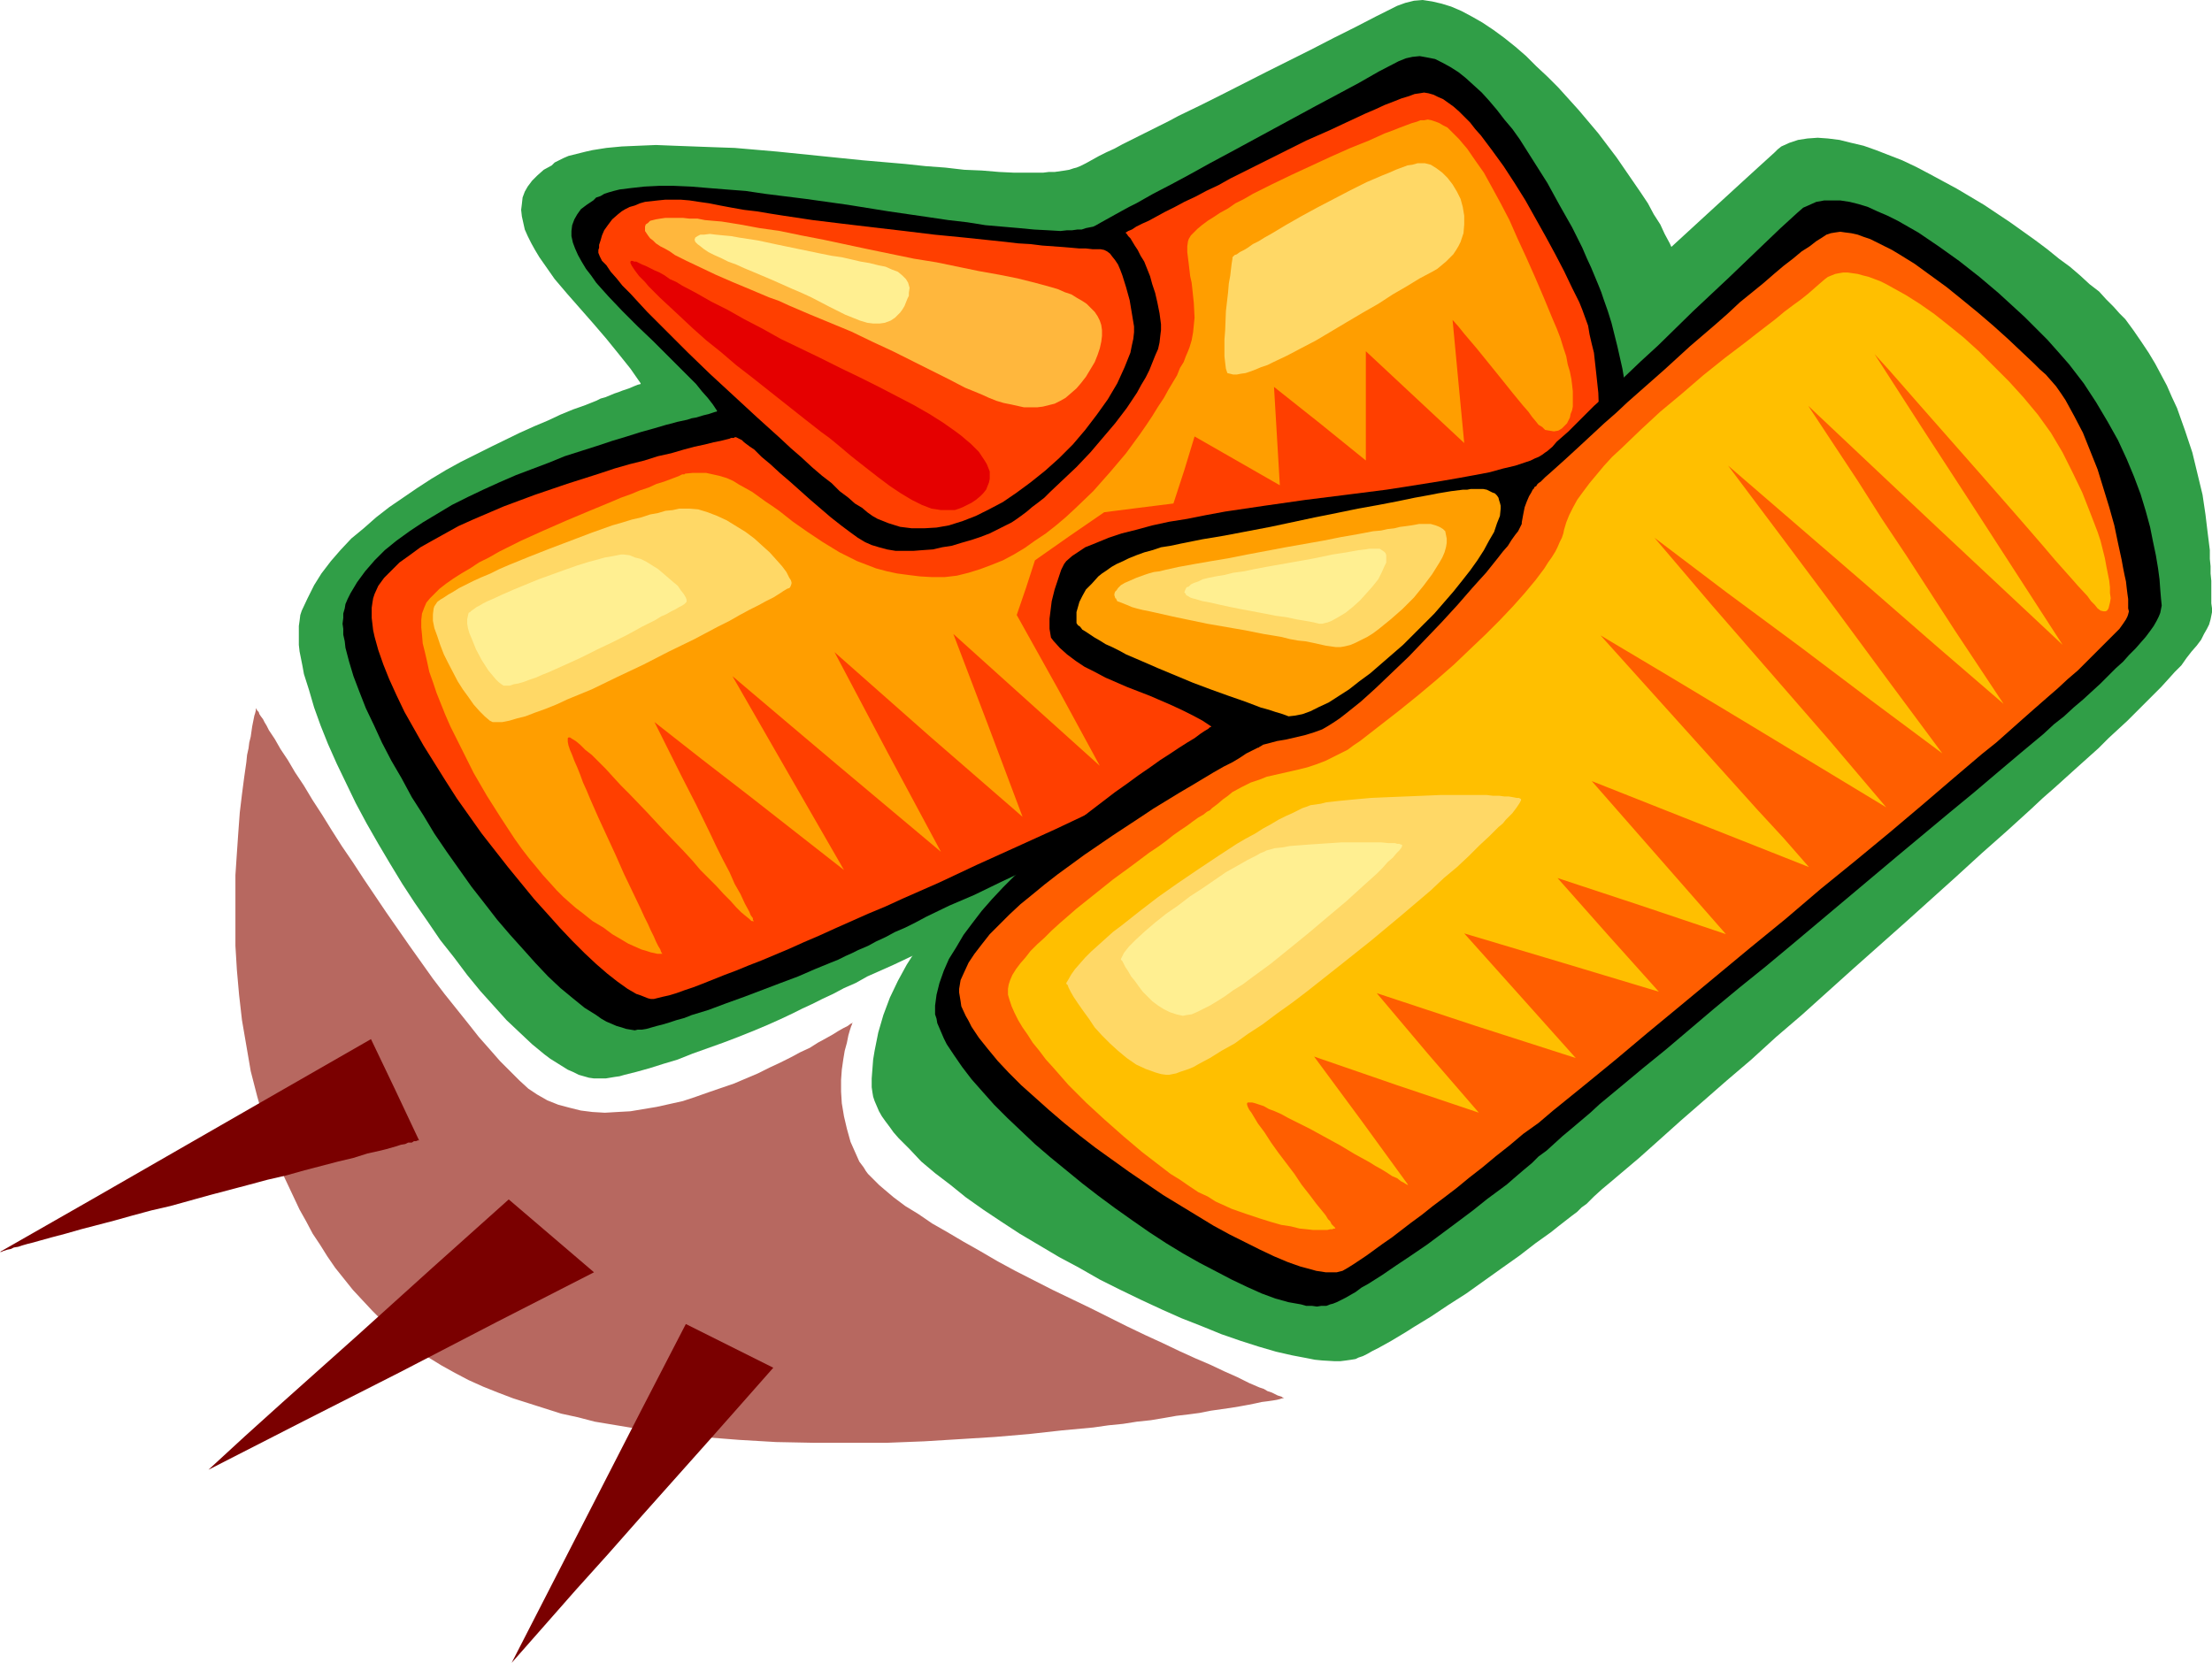
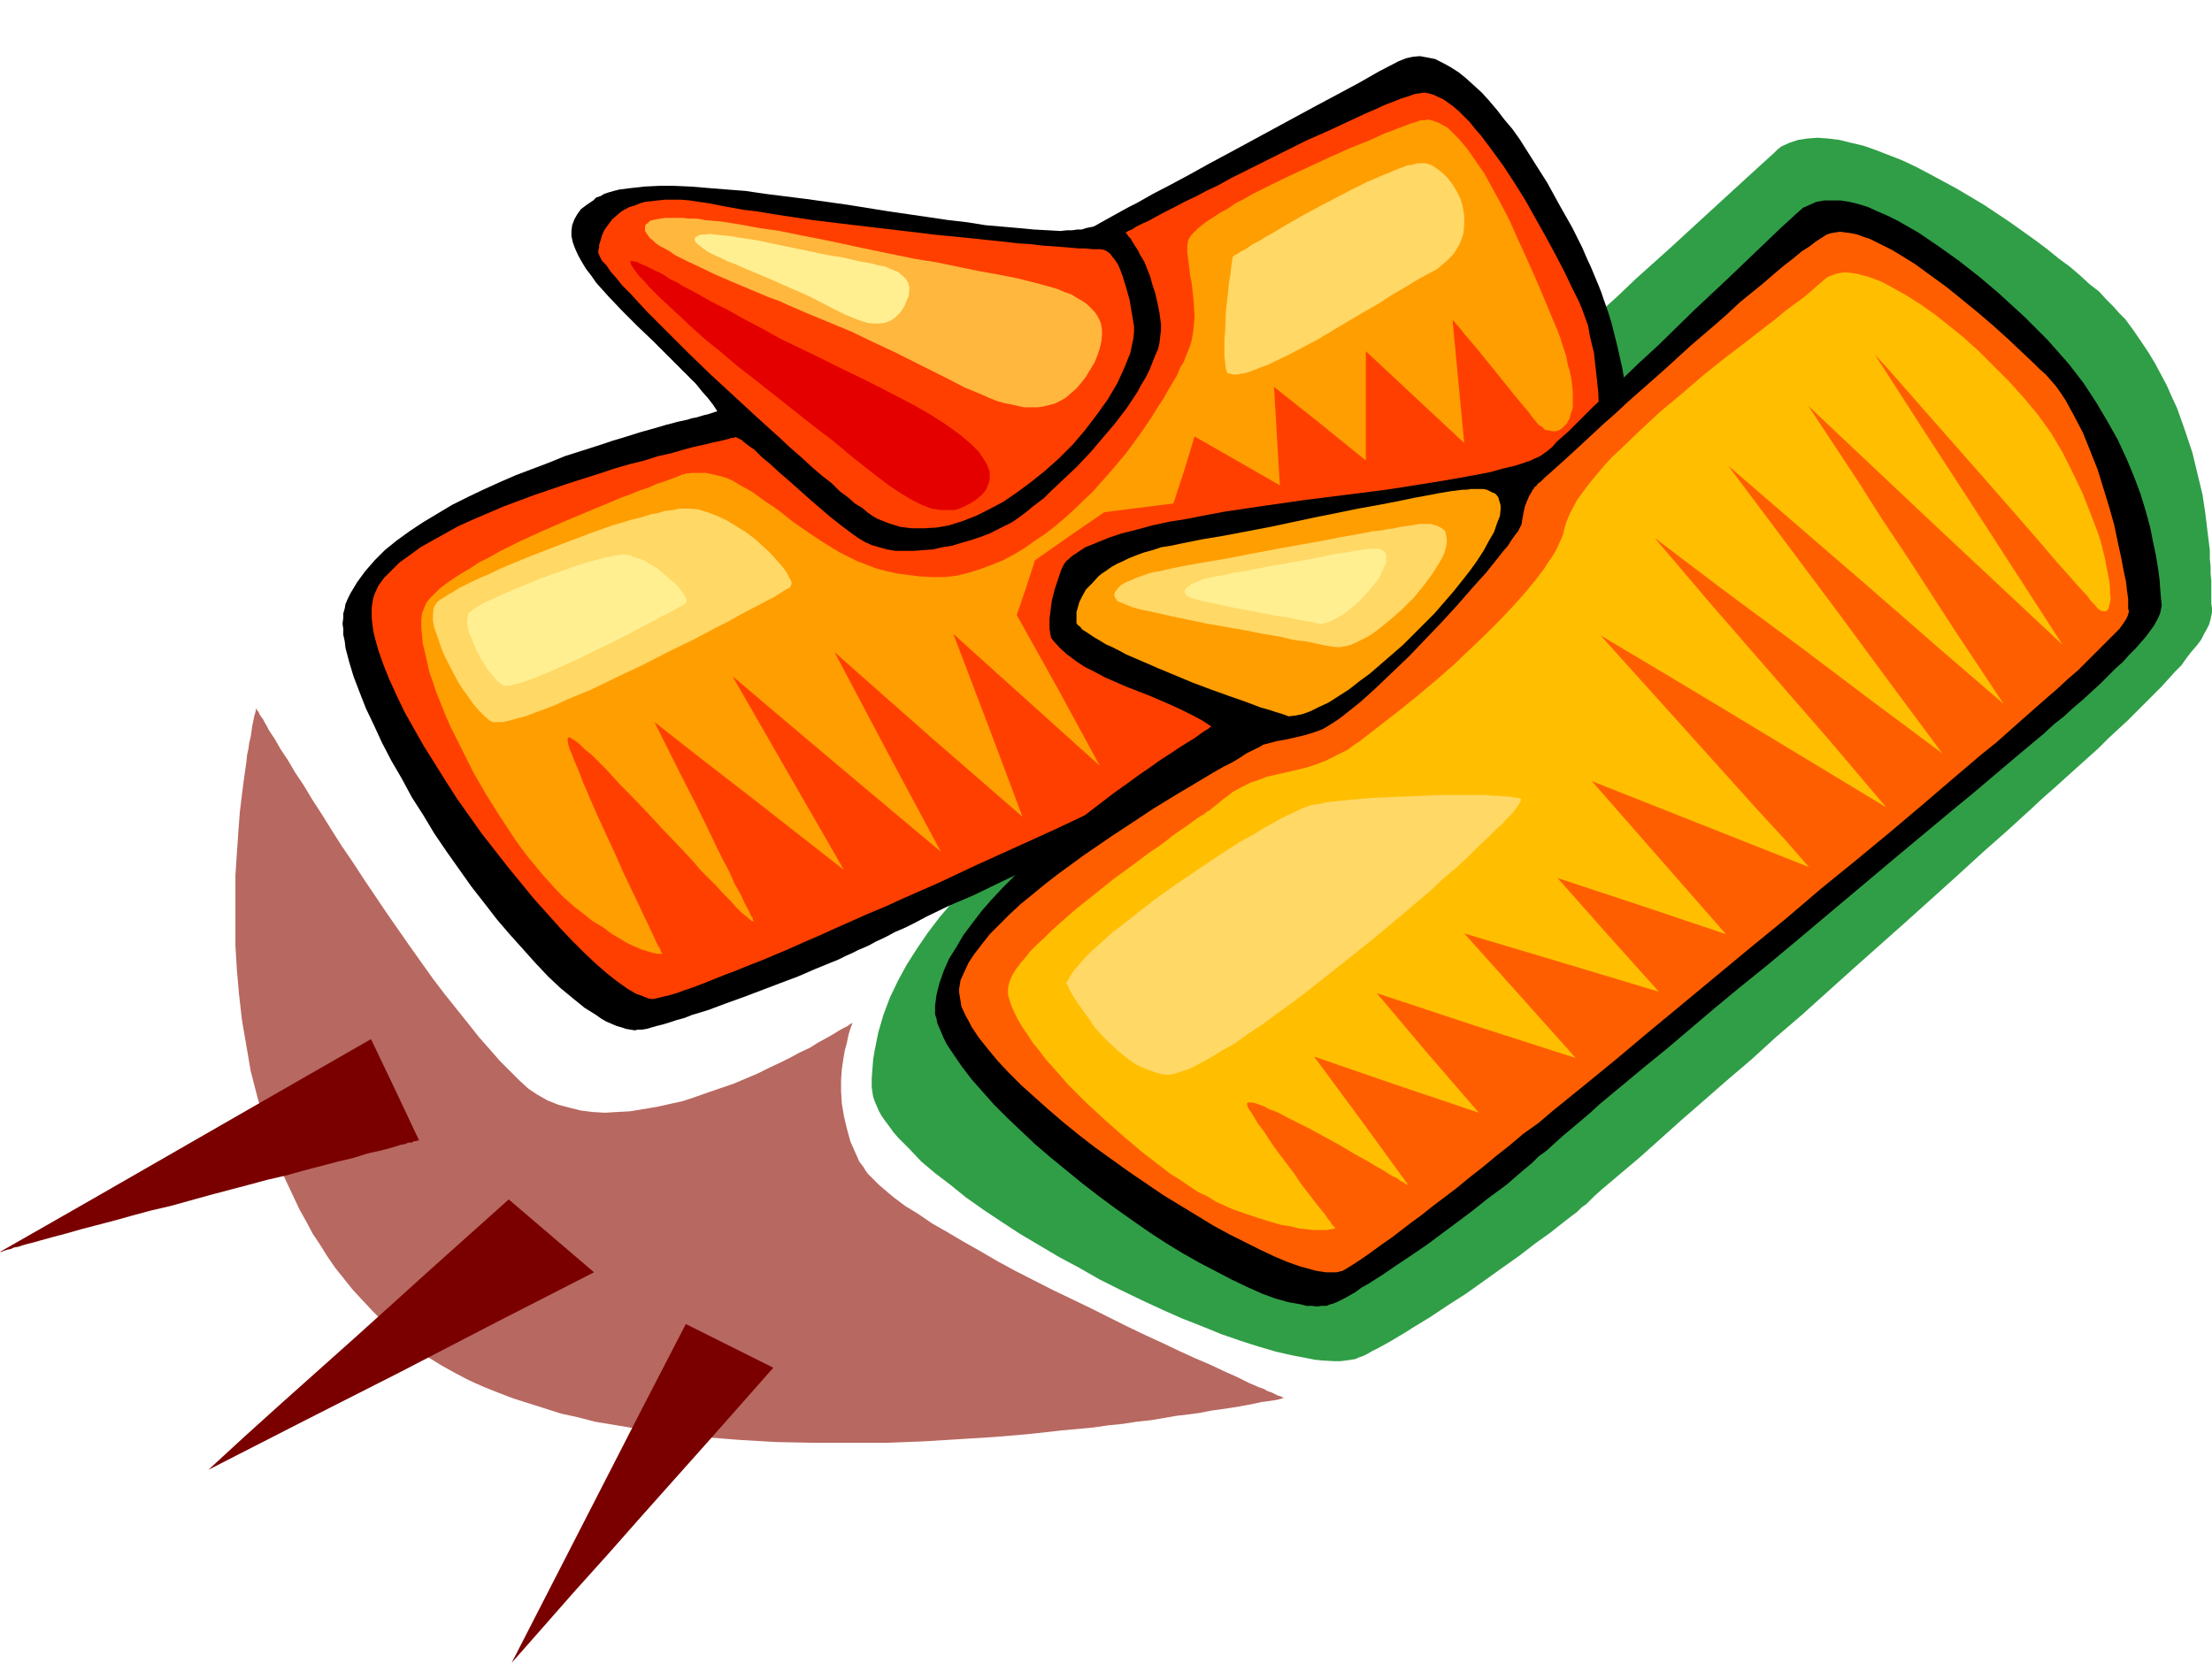
<svg xmlns="http://www.w3.org/2000/svg" xmlns:ns1="http://sodipodi.sourceforge.net/DTD/sodipodi-0.dtd" xmlns:ns2="http://www.inkscape.org/namespaces/inkscape" version="1.0" width="129.766mm" height="97.576mm" id="svg24" ns1:docname="Mittens 04.wmf">
  <ns1:namedview id="namedview24" pagecolor="#ffffff" bordercolor="#000000" borderopacity="0.25" ns2:showpageshadow="2" ns2:pageopacity="0.0" ns2:pagecheckerboard="0" ns2:deskcolor="#d1d1d1" ns2:document-units="mm" />
  <defs id="defs1">
    <pattern id="WMFhbasepattern" patternUnits="userSpaceOnUse" width="6" height="6" x="0" y="0" />
  </defs>
  <path style="fill:#309e47;fill-opacity:1;fill-rule:evenodd;stroke:none" d="m 259.206,162.579 v 0.162 0 l -0.323,0.162 -0.323,0.323 -0.323,0.162 -0.485,0.323 -0.485,0.323 -0.646,0.323 -1.454,0.97 -1.778,0.97 -2.101,1.293 -0.97,0.646 -1.131,0.808 -2.586,1.454 -2.424,1.778 -2.909,1.778 -2.909,1.939 -2.909,2.263 -3.07,2.263 -3.07,2.424 -3.07,2.586 -3.232,2.747 -3.07,2.747 -3.07,2.909 -2.909,3.071 -2.909,3.232 -2.747,3.232 -2.586,3.394 -2.424,3.555 -2.262,3.555 -1.939,3.555 -1.778,3.717 -1.454,3.879 -1.131,3.879 -0.808,4.04 -0.323,1.939 -0.162,2.101 -0.162,2.101 v 1.939 l 0.162,1.131 0.162,0.97 0.323,0.97 0.485,1.131 0.485,1.131 0.646,1.131 0.808,1.131 0.97,1.293 0.808,1.131 1.131,1.293 2.424,2.424 2.586,2.747 3.07,2.586 3.394,2.586 3.394,2.747 3.878,2.747 3.878,2.586 4.202,2.747 4.363,2.586 4.363,2.586 4.525,2.424 4.525,2.586 4.525,2.263 4.686,2.263 4.525,2.101 4.363,1.939 4.525,1.778 4.363,1.778 4.202,1.454 4.04,1.293 3.878,1.131 3.555,0.808 3.394,0.646 1.616,0.323 1.616,0.162 2.747,0.162 h 1.293 l 1.293,-0.162 1.131,-0.162 0.97,-0.162 0.646,-0.323 0.97,-0.323 0.97,-0.485 1.131,-0.646 1.293,-0.646 1.454,-0.808 1.454,-0.808 1.616,-0.97 1.616,-0.97 1.778,-1.131 3.717,-2.263 3.878,-2.586 4.04,-2.586 7.918,-5.656 3.878,-2.747 3.555,-2.747 3.394,-2.424 1.616,-1.293 1.454,-1.131 1.454,-1.131 1.293,-0.97 0.97,-0.97 1.131,-0.808 1.616,-1.616 1.778,-1.616 1.939,-1.616 2.101,-1.778 2.101,-1.778 2.101,-1.778 4.525,-4.04 4.686,-4.202 5.01,-4.363 2.586,-2.263 2.586,-2.263 5.494,-4.687 5.494,-5.01 5.656,-4.848 11.312,-10.181 11.635,-10.343 11.312,-10.181 5.656,-5.171 5.656,-5.01 5.333,-4.848 2.586,-2.424 2.586,-2.263 5.01,-4.525 4.686,-4.202 2.262,-2.263 2.101,-1.939 2.101,-1.939 1.939,-1.939 1.939,-1.939 1.778,-1.778 1.778,-1.778 1.616,-1.778 1.454,-1.616 1.454,-1.454 1.131,-1.616 1.131,-1.454 1.131,-1.293 0.97,-1.293 0.646,-1.293 0.646,-1.131 0.485,-0.97 0.323,-1.131 0.162,-0.808 0.162,-0.808 v -0.808 l -0.162,-1.131 v -2.263 -1.293 -1.454 l -0.162,-1.616 v -1.616 l -0.162,-1.616 v -1.939 l -0.485,-3.879 -0.485,-4.04 -0.646,-4.363 -1.131,-4.687 -1.131,-4.687 -1.616,-4.848 -1.778,-5.01 -1.131,-2.424 -1.131,-2.586 -1.293,-2.424 -1.293,-2.424 -1.454,-2.424 -1.616,-2.424 -1.778,-2.586 -1.778,-2.424 -1.293,-1.293 -1.293,-1.454 -1.616,-1.616 -1.616,-1.778 -2.101,-1.616 -2.101,-1.939 -2.262,-1.939 -2.424,-1.778 -2.586,-2.101 -2.586,-1.939 -5.656,-4.04 -5.818,-3.879 -5.979,-3.555 -5.979,-3.232 -3.07,-1.616 -3.07,-1.454 -2.909,-1.131 -2.909,-1.131 -2.747,-0.97 -2.747,-0.646 -2.586,-0.646 -2.586,-0.323 -2.262,-0.162 -2.262,0.162 -2.101,0.323 -1.939,0.646 -1.778,0.808 -0.808,0.646 -0.646,0.646 -3.555,3.232 -3.717,3.394 -3.878,3.555 -3.878,3.555 -7.918,7.272 -7.918,7.111 -3.717,3.555 -3.555,3.232 -3.555,3.232 -3.232,3.071 -3.07,2.747 -1.454,1.293 -1.293,1.293 -1.293,1.293 -1.293,0.97 -1.131,1.131 -0.97,0.97 -0.646,0.323 -0.646,0.485 -0.808,0.485 -0.808,0.485 -0.97,0.485 -1.131,0.485 -1.131,0.485 -1.293,0.485 -2.909,1.131 -3.232,0.97 -3.394,0.97 -3.878,1.131 -3.878,1.131 -4.202,1.131 -4.363,1.131 -4.525,1.131 -4.686,1.131 -4.686,1.293 -9.696,2.424 -9.696,2.424 -9.534,2.586 -4.525,1.293 -4.363,1.454 -4.202,1.293 -4.04,1.454 -3.878,1.293 -3.555,1.454 -3.232,1.454 -2.909,1.454 -2.424,1.454 -1.131,0.646 -1.131,0.808 -0.97,0.646 -0.646,0.808 -0.808,0.646 -0.646,0.808 -1.293,1.454 -0.97,1.454 -0.808,1.293 -0.485,1.454 -0.162,1.293 v 1.454 l 0.162,1.293 0.485,1.293 0.646,1.293 0.808,1.131 0.97,1.293 1.131,1.293 1.293,1.131 1.454,1.293 1.454,1.131 1.616,1.131 3.555,2.263 3.717,2.424 4.04,2.101 3.878,2.263 4.04,2.263 3.717,2.263 3.394,2.101 1.616,1.131 z" id="path1" />
-   <path style="fill:#309e47;fill-opacity:1;fill-rule:evenodd;stroke:none" d="m 142.046,85.006 v 0 0.162 l -0.646,0.162 -0.808,0.323 -1.131,0.485 -1.454,0.485 -0.808,0.323 -0.97,0.323 -1.939,0.808 -1.131,0.323 -0.97,0.485 -2.424,0.97 -2.747,0.97 -2.747,1.131 -2.747,1.293 -3.07,1.293 -3.232,1.454 -6.302,3.071 -6.787,3.394 -3.232,1.778 -3.232,1.939 -3.232,2.101 -3.07,2.101 -3.07,2.101 -2.909,2.263 -2.747,2.424 -2.747,2.263 -2.424,2.586 -2.101,2.424 -2.101,2.747 -1.616,2.586 -1.454,2.909 -1.293,2.747 -0.323,0.97 -0.162,1.293 -0.162,1.131 v 2.747 1.454 l 0.162,1.454 0.323,1.616 0.323,1.616 0.323,1.778 1.131,3.555 1.131,3.879 1.454,4.04 1.616,4.04 1.939,4.363 2.101,4.363 2.101,4.363 2.424,4.525 2.586,4.525 2.586,4.363 2.747,4.525 2.747,4.202 2.909,4.202 2.747,4.04 3.07,3.879 2.909,3.879 2.909,3.555 2.909,3.232 2.909,3.232 2.909,2.747 2.747,2.586 2.747,2.263 1.293,0.97 1.293,0.808 1.293,0.808 1.293,0.808 1.131,0.485 1.293,0.646 1.131,0.323 1.131,0.323 1.131,0.162 h 0.97 0.808 0.808 l 0.97,-0.162 0.97,-0.162 1.131,-0.162 1.131,-0.323 2.586,-0.646 2.909,-0.808 3.07,-0.97 3.232,-0.97 3.232,-1.293 6.787,-2.424 3.394,-1.293 3.232,-1.293 3.07,-1.293 2.909,-1.293 2.747,-1.293 2.262,-1.131 2.101,-0.97 2.262,-1.131 2.424,-1.131 2.424,-1.293 2.586,-1.131 2.586,-1.454 2.909,-1.293 2.909,-1.293 3.07,-1.454 3.07,-1.454 3.232,-1.454 3.232,-1.616 6.787,-3.071 7.11,-3.232 3.555,-1.778 3.717,-1.616 7.595,-3.394 7.595,-3.555 7.757,-3.555 15.675,-7.272 15.675,-7.272 7.757,-3.555 7.595,-3.394 3.717,-1.778 3.555,-1.778 7.11,-3.232 6.787,-3.232 3.394,-1.454 3.232,-1.616 3.07,-1.454 2.909,-1.454 3.07,-1.454 2.747,-1.293 2.586,-1.454 2.586,-1.293 2.424,-1.293 2.262,-1.293 2.101,-1.293 2.101,-1.131 1.939,-1.131 1.616,-1.131 1.616,-1.131 1.293,-1.131 1.293,-0.97 0.97,-0.97 0.97,-0.97 0.646,-0.808 0.485,-0.97 0.323,-0.808 0.162,-0.808 0.323,-0.97 0.323,-1.131 0.485,-1.293 0.485,-1.293 0.323,-1.616 0.646,-1.454 0.485,-1.778 0.485,-1.778 0.646,-1.939 1.131,-4.04 0.97,-4.525 0.97,-4.687 0.808,-5.171 0.646,-5.171 0.323,-5.495 0.162,-2.747 v -2.909 l -0.162,-2.747 -0.162,-2.909 -0.323,-2.909 -0.485,-3.071 -0.485,-2.909 -0.808,-2.909 -0.646,-3.071 -0.97,-2.909 -0.646,-1.778 -0.808,-1.778 -1.131,-2.101 -0.97,-2.101 -1.454,-2.263 -1.293,-2.424 -1.616,-2.424 -1.778,-2.586 -1.778,-2.586 -1.778,-2.586 -4.04,-5.333 -4.363,-5.171 -4.525,-5.01 -2.424,-2.424 -2.424,-2.263 -2.262,-2.263 -2.424,-2.101 -2.424,-1.939 -2.424,-1.778 -2.424,-1.616 -2.262,-1.293 -2.424,-1.293 -2.262,-0.97 -2.101,-0.646 L 317.544,0.323 315.443,0 l -1.939,0.162 -1.939,0.485 -1.778,0.646 -4.525,2.263 -4.686,2.424 -4.848,2.424 -5.01,2.586 -10.019,5.01 -9.858,5.01 -4.848,2.424 -4.686,2.263 -2.101,1.131 -2.262,1.131 -4.202,2.101 -3.878,1.939 -1.778,0.97 -1.778,0.808 -1.616,0.808 -1.454,0.808 -1.454,0.808 -1.293,0.646 -0.808,0.323 -0.646,0.162 -0.97,0.323 -0.97,0.162 -1.131,0.162 -1.131,0.162 h -1.293 l -1.293,0.162 h -3.07 -3.232 l -3.394,-0.162 -3.878,-0.323 -3.878,-0.162 -4.202,-0.485 -4.363,-0.323 -4.525,-0.485 -9.373,-0.808 -9.534,-0.97 -9.534,-0.97 -9.373,-0.808 -4.686,-0.162 -4.363,-0.162 -4.363,-0.162 -4.04,-0.162 -3.878,0.162 -3.717,0.162 -3.394,0.323 -3.07,0.485 -1.454,0.323 -1.293,0.323 -1.293,0.323 -1.293,0.323 -1.131,0.485 -1.939,0.97 -0.646,0.646 -1.778,0.97 -1.454,1.293 -1.131,1.131 -0.97,1.293 -0.646,1.131 -0.485,1.293 -0.162,1.454 -0.162,1.293 0.162,1.454 0.323,1.454 0.323,1.454 0.646,1.454 0.808,1.616 0.808,1.454 0.97,1.616 1.131,1.616 2.262,3.232 2.747,3.232 5.818,6.626 2.909,3.394 2.747,3.394 2.586,3.232 z" id="path2" />
  <path style="fill:#000000;fill-opacity:1;fill-rule:evenodd;stroke:none" d="m 159.014,91.148 -0.162,0.162 v 0 h -0.162 l -0.485,0.162 -0.485,0.162 -0.485,0.162 -1.293,0.323 -1.616,0.485 -0.97,0.162 -0.97,0.323 -2.262,0.485 -1.131,0.323 -1.293,0.323 -2.747,0.808 -2.909,0.808 -3.07,0.97 -3.232,0.97 -3.394,1.131 -3.555,1.131 -3.555,1.131 -3.555,1.454 -7.272,2.747 -3.717,1.616 -3.555,1.616 -3.394,1.616 -3.555,1.778 -3.232,1.939 -3.232,1.939 -2.909,1.939 -2.909,2.101 -2.586,2.101 -2.262,2.263 -2.101,2.424 -1.778,2.424 -1.454,2.424 -0.646,1.293 -0.485,1.131 -0.162,0.97 -0.323,1.131 v 0.97 l -0.162,1.293 0.162,1.131 v 1.293 l 0.323,1.454 0.162,1.454 0.808,3.071 0.97,3.232 1.293,3.394 1.454,3.717 1.778,3.717 1.778,3.879 2.101,4.04 2.262,3.879 2.262,4.202 2.586,4.04 2.424,4.04 2.747,4.04 2.747,3.879 2.747,3.879 2.909,3.717 2.747,3.555 2.909,3.394 2.909,3.232 2.747,3.071 2.747,2.909 2.747,2.586 2.747,2.263 2.586,2.101 2.586,1.616 1.131,0.808 1.131,0.646 1.131,0.485 1.131,0.485 1.131,0.323 0.97,0.323 0.97,0.162 0.97,0.162 0.646,-0.162 h 0.97 l 0.97,-0.162 1.131,-0.323 1.131,-0.323 1.293,-0.323 1.616,-0.485 1.454,-0.485 1.778,-0.485 1.616,-0.646 3.717,-1.131 3.878,-1.454 4.04,-1.454 8.08,-3.071 3.878,-1.454 3.717,-1.616 3.555,-1.454 1.616,-0.646 1.616,-0.808 1.454,-0.646 1.293,-0.646 1.131,-0.485 1.131,-0.485 1.778,-0.97 2.101,-0.97 2.101,-1.131 2.262,-0.97 2.262,-1.131 2.424,-1.293 5.01,-2.424 5.656,-2.424 5.656,-2.747 6.141,-2.909 6.302,-2.909 6.302,-2.909 6.787,-3.071 6.626,-3.071 6.949,-3.232 13.736,-6.464 13.736,-6.303 6.787,-3.232 6.626,-3.071 6.464,-3.071 6.302,-2.909 5.818,-2.747 5.818,-2.747 2.586,-1.293 2.586,-1.293 2.586,-1.293 2.424,-1.131 2.424,-1.293 2.101,-1.131 2.101,-1.131 2.101,-1.131 1.939,-1.131 1.616,-0.97 1.778,-1.131 1.454,-0.97 1.293,-0.97 1.293,-0.97 0.97,-0.97 0.97,-0.808 0.808,-0.808 0.485,-0.808 0.485,-0.808 0.323,-0.646 0.162,-0.808 0.162,-0.808 0.485,-2.101 0.485,-2.263 0.485,-2.586 0.323,-3.071 0.485,-3.232 0.162,-3.555 0.162,-3.879 0.162,-4.04 -0.162,-4.202 -0.323,-4.525 -0.485,-4.687 -0.808,-4.848 -1.131,-5.01 -1.293,-5.171 -0.808,-2.586 -0.97,-2.747 -0.485,-1.454 -0.646,-1.616 -0.808,-1.939 -0.808,-1.939 -0.97,-2.101 -0.97,-2.263 -2.262,-4.525 -2.747,-4.848 -2.747,-5.01 -3.07,-4.848 -3.07,-4.848 -1.616,-2.263 -1.778,-2.101 -1.616,-2.101 -1.778,-2.101 -1.616,-1.778 -1.778,-1.616 -1.778,-1.616 -1.616,-1.293 -1.778,-1.131 -1.778,-0.97 -1.616,-0.808 -1.616,-0.323 -1.778,-0.323 -1.616,0.162 -1.454,0.323 -1.616,0.646 -4.363,2.263 -4.525,2.586 -4.525,2.424 -4.848,2.586 -9.534,5.171 -9.534,5.171 -4.525,2.424 -4.363,2.424 -4.202,2.263 -4.04,2.101 -3.717,2.101 -1.616,0.808 -1.778,0.97 -1.454,0.808 -2.909,1.616 -1.131,0.646 -0.646,0.323 -0.808,0.162 -0.808,0.162 -0.97,0.323 h -0.97 l -1.131,0.162 h -1.131 l -1.454,0.162 -2.747,-0.162 -3.07,-0.162 -3.394,-0.323 -3.717,-0.323 -3.717,-0.323 -4.04,-0.646 -4.202,-0.485 -4.363,-0.646 -8.888,-1.293 -9.05,-1.454 -9.211,-1.293 -9.05,-1.131 -4.363,-0.646 -4.202,-0.323 -4.04,-0.323 -3.878,-0.323 -3.717,-0.162 h -3.394 l -3.232,0.162 -2.909,0.323 -1.293,0.162 -1.293,0.162 -1.293,0.323 -1.131,0.323 -0.97,0.323 -0.808,0.485 -0.97,0.323 -0.646,0.646 -1.454,0.97 -1.293,0.97 -0.808,1.131 -0.646,1.131 -0.485,1.293 -0.162,1.293 v 1.131 l 0.323,1.454 0.485,1.293 0.646,1.454 0.808,1.454 0.97,1.616 1.131,1.454 1.131,1.616 1.293,1.454 1.454,1.616 3.07,3.232 3.394,3.394 3.394,3.232 3.232,3.232 3.232,3.232 3.07,3.071 1.293,1.616 1.293,1.454 1.131,1.454 z" id="path3" />
  <path style="fill:#ff3f00;fill-opacity:1;fill-rule:evenodd;stroke:none" d="m 132.673,55.594 v -0.162 l 0.162,-0.485 v -0.646 l 0.323,-0.97 0.323,-1.131 0.485,-1.131 0.808,-1.131 0.97,-1.293 1.293,-1.131 0.808,-0.646 0.808,-0.485 0.97,-0.485 1.131,-0.323 1.131,-0.485 1.131,-0.323 1.454,-0.162 1.454,-0.162 1.616,-0.162 h 1.616 1.778 l 1.939,0.162 2.101,0.323 2.262,0.323 2.424,0.485 2.586,0.485 2.747,0.485 2.747,0.323 2.909,0.485 3.07,0.485 6.464,0.97 6.626,0.808 6.787,0.808 6.949,0.808 6.626,0.808 6.626,0.646 3.07,0.323 3.07,0.323 3.07,0.323 2.747,0.323 2.747,0.162 2.586,0.323 2.262,0.162 2.262,0.162 1.939,0.162 1.778,0.162 h 1.454 l 1.454,0.162 h 0.97 0.808 l 0.808,0.162 0.646,0.323 0.646,0.485 0.485,0.646 0.646,0.808 0.646,0.97 0.485,1.131 0.485,1.293 0.808,2.586 0.808,2.909 0.485,2.909 0.485,2.909 v 1.293 l -0.162,1.454 -0.323,1.454 -0.323,1.616 -0.646,1.616 -0.646,1.616 -0.808,1.778 -0.808,1.778 -2.101,3.555 -2.424,3.394 -2.586,3.394 -2.747,3.232 -3.07,3.071 -3.07,2.747 -3.232,2.586 -3.07,2.263 -3.07,2.101 -3.07,1.616 -2.909,1.454 -2.909,1.131 -3.07,0.97 -2.747,0.485 -2.747,0.162 h -2.747 l -2.586,-0.323 -2.586,-0.808 -2.424,-0.97 -1.131,-0.646 -1.131,-0.808 -1.131,-0.97 -1.616,-0.97 -1.454,-1.293 -1.939,-1.454 -1.778,-1.778 -2.101,-1.616 -2.262,-1.939 -2.262,-2.101 -2.424,-2.101 -2.424,-2.263 -5.01,-4.525 -10.504,-9.697 -4.848,-4.687 -2.424,-2.424 -2.262,-2.263 -2.262,-2.263 -2.101,-2.101 -1.939,-2.101 -1.778,-1.939 -1.778,-1.778 -1.293,-1.616 -1.293,-1.454 -0.97,-1.454 -0.97,-0.97 -0.485,-0.97 -0.323,-0.808 z" id="path4" />
  <path style="fill:#ff3f00;fill-opacity:1;fill-rule:evenodd;stroke:none" d="m 162.893,96.965 v 0 l -0.162,0.162 h -0.162 -0.485 l -0.323,0.162 -0.646,0.162 -1.293,0.323 -1.616,0.323 -1.939,0.485 -2.262,0.485 -2.424,0.646 -2.747,0.808 -2.909,0.646 -3.07,0.97 -3.232,0.808 -3.394,0.97 -3.394,1.131 -7.11,2.263 -7.11,2.424 -6.949,2.586 -3.394,1.454 -3.394,1.454 -3.232,1.454 -2.909,1.616 -2.909,1.616 -2.586,1.454 -2.424,1.778 -2.262,1.616 -1.778,1.778 -1.616,1.616 -1.293,1.778 -0.808,1.778 -0.323,0.97 -0.162,0.97 -0.162,1.131 v 2.263 l 0.323,2.747 0.323,1.454 0.808,2.909 1.131,3.232 1.293,3.232 1.616,3.555 1.778,3.717 2.101,3.717 2.101,3.717 2.424,3.879 2.424,3.879 2.586,4.04 5.494,7.757 2.909,3.717 2.909,3.717 2.909,3.555 2.909,3.555 2.909,3.232 2.747,3.071 2.747,2.909 2.747,2.747 2.586,2.424 2.424,2.101 2.262,1.778 2.262,1.616 1.939,1.131 0.97,0.323 0.808,0.323 0.808,0.323 0.646,0.162 h 0.646 l 0.646,-0.162 1.293,-0.323 1.454,-0.323 1.616,-0.485 1.778,-0.646 1.939,-0.646 2.101,-0.808 2.424,-0.97 2.424,-0.97 2.586,-0.97 2.747,-1.131 2.909,-1.131 3.07,-1.293 3.07,-1.293 3.232,-1.454 3.394,-1.454 3.555,-1.616 7.272,-3.232 3.878,-1.616 3.878,-1.778 4.04,-1.778 4.04,-1.778 8.242,-3.879 8.565,-3.879 8.888,-4.04 8.888,-4.202 9.05,-4.04 9.211,-4.363 9.05,-4.202 9.05,-4.04 8.726,-4.04 8.403,-4.04 4.202,-1.939 3.878,-1.778 3.878,-1.939 3.878,-1.778 3.555,-1.616 3.555,-1.778 3.394,-1.616 3.232,-1.616 3.07,-1.454 2.909,-1.454 2.747,-1.454 2.586,-1.293 2.262,-1.293 2.262,-1.293 1.939,-1.131 1.778,-0.97 1.616,-0.97 1.293,-0.97 0.97,-0.808 0.97,-0.646 0.646,-0.646 0.323,-0.485 0.162,-0.646 0.162,-0.646 0.162,-0.97 0.323,-1.131 0.162,-1.293 0.323,-1.293 0.162,-1.454 0.323,-1.616 0.162,-1.778 0.162,-1.778 0.485,-3.879 0.323,-4.202 0.162,-4.525 0.162,-4.525 v -4.687 l -0.162,-4.525 -0.485,-4.525 -0.485,-4.363 -0.485,-1.939 -0.485,-2.101 -0.323,-1.939 -0.646,-1.778 -0.646,-1.778 -0.646,-1.616 -0.808,-1.616 -0.808,-1.616 -1.778,-3.717 -1.939,-3.717 -2.101,-3.879 -2.262,-4.04 -2.262,-4.04 -2.424,-3.879 -2.424,-3.717 -2.586,-3.555 -2.424,-3.232 -1.293,-1.454 -1.131,-1.454 -1.293,-1.293 -1.131,-1.131 -1.293,-1.131 -1.131,-0.808 -1.131,-0.808 -1.131,-0.485 -0.97,-0.485 -1.131,-0.323 -0.97,-0.162 -0.97,0.162 -1.131,0.162 -1.293,0.485 -1.616,0.485 -1.616,0.646 -2.101,0.808 -2.101,0.97 -2.262,0.97 -2.424,1.131 -2.424,1.131 -2.747,1.293 -5.494,2.424 -11.312,5.656 -5.494,2.747 -2.586,1.454 -2.747,1.293 -2.424,1.293 -2.424,1.131 -2.101,1.131 -2.262,1.131 -1.778,0.97 -1.778,0.97 -1.454,0.646 -1.293,0.646 -0.97,0.646 -0.808,0.323 -0.485,0.323 v 0 h -0.162 l 0.162,0.162 0.162,0.162 0.323,0.485 0.485,0.485 0.485,0.808 0.485,0.808 0.646,0.97 0.646,1.293 0.808,1.293 0.646,1.616 0.646,1.616 0.485,1.778 0.646,1.939 0.485,2.101 0.485,2.424 0.323,2.424 v 1.293 l -0.162,1.293 -0.162,1.454 -0.323,1.454 -0.646,1.454 -0.646,1.616 -0.646,1.616 -0.808,1.616 -0.97,1.616 -0.97,1.778 -2.262,3.394 -2.586,3.394 -2.747,3.232 -2.747,3.232 -3.07,3.232 -2.909,2.747 -2.909,2.747 -1.293,1.293 -1.454,1.131 -1.293,0.97 -1.131,0.97 -1.293,0.97 -1.131,0.808 -0.97,0.646 -0.97,0.485 -1.939,0.97 -1.939,0.97 -2.101,0.808 -1.939,0.646 -2.262,0.646 -2.101,0.646 -2.101,0.323 -2.101,0.485 -2.262,0.162 -2.101,0.162 h -1.939 -1.939 l -1.939,-0.323 -1.778,-0.485 -1.616,-0.485 -1.454,-0.646 -0.808,-0.485 -0.808,-0.485 -1.778,-1.293 -1.939,-1.454 -2.262,-1.778 -2.262,-1.939 -2.262,-1.939 -4.525,-4.04 -2.262,-1.939 -2.101,-1.939 -1.939,-1.616 -1.616,-1.616 -0.97,-0.646 -0.646,-0.485 -0.646,-0.485 -0.485,-0.485 -0.646,-0.323 -0.323,-0.162 -0.323,-0.162 z" id="path5" />
  <path style="fill:#ffb73d;fill-opacity:1;fill-rule:evenodd;stroke:none" d="m 143.177,49.776 0.485,-0.323 0.485,-0.485 0.646,-0.162 0.646,-0.162 0.97,-0.162 1.131,-0.162 h 3.878 l 1.454,0.162 h 1.778 l 1.616,0.323 1.778,0.162 1.939,0.162 4.04,0.646 4.363,0.808 4.525,0.646 4.686,0.97 5.01,0.97 9.858,2.101 10.181,2.101 5.01,0.808 4.686,0.97 4.686,0.97 4.525,0.808 4.04,0.808 3.878,0.97 1.778,0.485 1.778,0.485 1.616,0.485 1.454,0.646 1.454,0.485 1.293,0.808 1.131,0.646 0.97,0.646 0.97,0.97 0.808,0.808 0.646,0.97 0.485,0.97 0.323,0.97 0.162,1.131 v 1.293 l -0.162,1.293 -0.323,1.454 -0.485,1.454 -0.646,1.616 -0.97,1.616 -0.97,1.616 -1.131,1.454 -0.97,1.131 -1.293,1.131 -1.131,0.97 -1.131,0.646 -1.293,0.646 -1.293,0.323 -1.293,0.323 -1.293,0.162 h -1.454 -1.454 l -1.454,-0.323 -1.454,-0.323 -1.616,-0.323 -1.616,-0.485 -1.616,-0.646 -1.778,-0.808 -3.555,-1.454 -3.717,-1.939 -3.878,-1.939 -4.202,-2.101 -4.202,-2.101 -4.525,-2.101 -4.686,-2.263 -4.686,-1.939 -4.686,-1.939 -4.525,-1.939 -2.101,-0.97 -2.262,-0.808 -4.202,-1.778 -3.878,-1.616 -3.717,-1.616 -3.394,-1.616 -3.07,-1.454 -1.293,-0.646 -1.293,-0.646 -1.131,-0.808 -1.131,-0.646 -0.97,-0.485 -0.97,-0.646 -0.646,-0.646 -0.646,-0.485 -0.485,-0.646 -0.323,-0.485 -0.323,-0.485 v -0.485 -0.485 z" id="path6" />
  <path style="fill:#ffef91;fill-opacity:1;fill-rule:evenodd;stroke:none" d="m 154.166,52.685 0.485,-0.323 0.646,-0.323 h 0.808 l 1.293,-0.162 1.293,0.162 1.616,0.162 1.778,0.162 1.778,0.323 2.101,0.323 2.101,0.323 4.525,0.97 4.686,0.97 4.686,0.97 2.424,0.485 2.262,0.323 2.101,0.485 2.101,0.485 1.939,0.323 1.939,0.485 1.616,0.323 1.454,0.646 1.293,0.485 0.97,0.808 0.808,0.808 0.485,0.808 0.323,1.131 -0.162,1.131 v 0.646 l -0.323,0.646 -0.323,0.808 -0.323,0.808 -0.485,0.808 -0.485,0.646 -1.131,1.131 -0.97,0.646 -1.293,0.485 -1.131,0.162 h -1.454 l -1.293,-0.162 -1.616,-0.485 -1.616,-0.646 -1.616,-0.646 -3.555,-1.778 -4.04,-2.101 -2.101,-0.97 -2.262,-0.97 -4.363,-1.939 -4.202,-1.778 -1.939,-0.808 -1.778,-0.808 -1.778,-0.646 -1.616,-0.808 -1.454,-0.646 -1.293,-0.646 -0.97,-0.646 -0.808,-0.646 -0.646,-0.485 -0.485,-0.485 -0.162,-0.485 z" id="path7" />
  <path style="fill:#e50000;fill-opacity:1;fill-rule:evenodd;stroke:none" d="m 139.784,58.018 0.162,-0.162 h 0.323 l 0.323,0.162 h 0.485 l 0.646,0.323 0.646,0.323 0.808,0.323 0.97,0.485 0.97,0.485 1.131,0.485 1.131,0.646 1.131,0.808 1.454,0.646 1.293,0.808 3.07,1.616 3.394,1.939 3.555,1.778 3.717,2.101 4.04,2.101 4.04,2.263 4.363,2.101 4.363,2.101 4.525,2.263 4.363,2.101 4.202,2.101 4.04,2.101 3.717,1.939 3.394,1.939 3.07,1.939 2.747,1.939 1.293,0.97 1.131,0.97 0.97,0.808 0.97,0.97 0.808,0.808 0.646,0.97 0.646,0.97 0.485,0.808 0.323,0.808 0.323,0.808 v 0.808 0.808 l -0.162,0.808 -0.323,0.808 -0.323,0.808 -0.646,0.808 -0.646,0.646 -0.97,0.808 -0.97,0.646 -0.97,0.485 -0.97,0.485 -0.808,0.323 -0.97,0.323 h -0.97 -1.131 -0.97 l -0.97,-0.162 -1.131,-0.162 -2.101,-0.808 -2.262,-1.131 -2.424,-1.454 -2.424,-1.616 -2.586,-1.939 -2.909,-2.263 -3.07,-2.424 -3.07,-2.586 -1.778,-1.454 -1.778,-1.293 -3.717,-2.909 -3.878,-3.071 -3.878,-3.071 -3.878,-3.071 -3.555,-2.747 -3.394,-2.909 -3.232,-2.586 -2.909,-2.586 -2.586,-2.424 -2.424,-2.263 -2.262,-2.101 -1.778,-1.778 -0.808,-0.808 -0.808,-0.97 -0.646,-0.646 -0.646,-0.646 -0.485,-0.646 -0.485,-0.646 -0.323,-0.485 -0.323,-0.485 -0.162,-0.323 -0.162,-0.323 v -0.162 z" id="path8" />
  <path style="fill:#ff9e00;fill-opacity:1;fill-rule:evenodd;stroke:none" d="m 151.904,105.046 -0.162,0.162 h -0.485 l -0.646,0.323 -0.808,0.323 -1.293,0.485 -1.293,0.485 -1.616,0.485 -1.778,0.808 -1.939,0.646 -1.939,0.808 -2.262,0.808 -2.262,0.97 -4.686,1.939 -5.01,2.101 -5.171,2.263 -5.01,2.263 -4.848,2.424 -2.262,1.293 -2.262,1.131 -1.939,1.293 -1.939,1.131 -1.778,1.131 -1.616,1.131 -1.454,1.131 -1.131,1.131 -0.97,0.97 -0.808,0.97 -0.485,1.131 -0.485,1.293 -0.162,1.454 v 1.616 l 0.162,1.616 0.162,1.939 0.485,1.939 0.485,2.101 0.485,2.263 0.808,2.263 0.808,2.424 0.97,2.424 0.97,2.424 1.131,2.586 2.586,5.171 2.586,5.171 2.909,5.01 3.07,4.848 3.07,4.687 1.616,2.263 1.616,2.101 1.616,1.939 1.454,1.778 1.616,1.778 1.454,1.616 1.454,1.454 1.454,1.293 1.293,1.131 1.293,0.97 2.424,1.939 2.424,1.454 1.939,1.454 1.939,1.131 1.616,0.97 1.454,0.646 1.454,0.646 1.131,0.323 0.97,0.323 0.808,0.162 0.646,0.162 h 0.485 0.646 l -0.162,-0.162 -0.162,-0.323 -0.162,-0.485 -0.485,-0.808 -0.485,-0.97 -0.485,-1.131 -0.646,-1.293 -0.646,-1.454 -0.808,-1.616 -0.808,-1.778 -1.778,-3.717 -1.939,-4.04 -1.778,-4.04 -3.878,-8.404 -1.778,-4.04 -0.808,-1.939 -0.808,-1.778 -0.646,-1.778 -0.646,-1.616 -0.646,-1.454 -0.485,-1.293 -0.485,-1.131 -0.323,-0.97 -0.162,-0.808 v -0.646 -0.162 l 0.162,-0.162 v 0 h 0.323 l 0.485,0.323 0.808,0.485 0.97,0.808 1.131,1.131 1.454,1.131 1.454,1.454 1.616,1.616 1.616,1.778 1.778,1.939 1.939,1.939 3.878,4.04 4.04,4.363 4.04,4.202 1.939,2.101 1.778,2.101 1.778,1.778 1.778,1.778 1.616,1.778 1.454,1.454 1.293,1.454 1.131,1.131 0.97,0.808 0.808,0.646 0.485,0.485 h 0.323 v 0.162 l 0.162,-0.162 v 0 l -0.162,-0.323 v -0.323 l -0.485,-0.646 -0.323,-0.808 -0.97,-1.778 -0.97,-2.101 -1.293,-2.263 -1.131,-2.586 -1.454,-2.747 -1.454,-2.909 -1.454,-3.071 -3.07,-6.303 -3.232,-6.303 -3.07,-6.141 -1.454,-2.909 -1.454,-2.909 10.504,8.242 10.666,8.242 20.846,16.323 -12.282,-21.332 -12.443,-21.656 11.635,9.858 11.474,9.697 23.109,19.393 -11.797,-21.979 -11.797,-22.302 20.846,18.423 20.846,18.1 -7.595,-20.201 -7.757,-20.363 16.322,14.706 16.16,14.545 -9.05,-16.646 -4.686,-8.404 -4.686,-8.404 2.101,-6.141 1.939,-5.98 7.595,-5.333 7.757,-5.333 7.595,-0.97 7.757,-0.97 2.424,-7.434 2.262,-7.434 18.907,10.828 -1.293,-21.817 10.181,8.08 10.181,8.242 V 90.178 84.037 77.896 l 21.816,20.363 -1.293,-13.575 -1.293,-13.737 1.293,1.454 1.293,1.616 2.747,3.232 5.494,6.788 2.586,3.232 2.262,2.747 1.131,1.293 0.808,1.131 0.808,0.97 0.646,0.808 0.808,0.485 0.646,0.646 0.97,0.162 0.97,0.162 0.97,-0.162 0.808,-0.485 0.808,-0.808 0.323,-0.323 0.323,-0.646 0.323,-0.646 0.162,-0.808 0.323,-0.808 0.162,-0.808 v -1.131 -1.131 -1.131 l -0.162,-1.454 -0.162,-1.293 -0.323,-1.616 -0.485,-1.616 -0.323,-1.778 -0.646,-1.939 -0.646,-2.101 -0.808,-2.101 -0.97,-2.263 -1.939,-4.687 -1.939,-4.525 -1.939,-4.363 -1.939,-4.202 -1.778,-4.04 -1.939,-3.717 -1.939,-3.555 -1.778,-3.232 -1.939,-2.747 -1.778,-2.586 -0.97,-1.131 -0.808,-0.97 -0.97,-0.97 -0.808,-0.808 -0.808,-0.808 -0.97,-0.485 -0.808,-0.485 -0.808,-0.323 -0.97,-0.323 -0.808,-0.162 -0.808,0.162 h -0.808 l -0.808,0.323 -1.131,0.323 -1.293,0.485 -1.293,0.485 -1.616,0.646 -1.778,0.646 -1.778,0.808 -1.778,0.808 -4.04,1.616 -4.363,1.939 -8.726,4.04 -4.363,2.101 -4.202,2.101 -1.939,1.131 -1.939,0.97 -1.616,1.131 -1.778,0.97 -1.454,0.97 -1.293,0.808 -1.293,0.97 -0.97,0.808 -0.808,0.808 -0.646,0.646 -0.485,0.808 -0.162,0.485 -0.162,1.131 v 1.293 l 0.323,2.586 0.323,2.747 0.323,1.454 0.162,1.454 0.323,3.071 0.162,3.232 -0.162,1.616 -0.162,1.616 -0.323,1.778 -0.485,1.616 -0.323,0.808 -0.485,1.131 -0.485,1.293 -0.808,1.293 -0.646,1.616 -0.97,1.616 -0.97,1.616 -0.97,1.778 -1.293,1.939 -1.293,2.101 -1.293,1.939 -1.454,2.101 -3.07,4.202 -3.555,4.202 -3.717,4.202 -4.04,3.879 -2.101,1.939 -2.101,1.778 -2.262,1.778 -2.424,1.616 -2.262,1.616 -2.424,1.454 -2.424,1.293 -2.424,0.97 -2.586,0.97 -2.586,0.808 -2.586,0.646 -2.747,0.323 h -2.747 l -2.747,-0.162 -2.586,-0.323 -2.424,-0.323 -2.262,-0.485 -2.424,-0.646 -2.101,-0.808 -2.101,-0.808 -1.939,-0.97 -1.939,-0.97 -3.717,-2.263 -3.394,-2.263 -3.232,-2.263 -3.07,-2.424 -1.616,-1.131 -1.454,-0.97 -2.909,-2.101 -2.909,-1.616 -1.293,-0.808 -1.454,-0.646 -1.616,-0.485 -1.454,-0.323 -1.454,-0.323 h -1.454 -1.616 z" id="path9" />
  <path style="fill:#ffd866;fill-opacity:1;fill-rule:evenodd;stroke:none" d="m 96.637,133.974 0.323,-0.485 0.646,-0.485 0.808,-0.485 0.97,-0.646 1.131,-0.646 1.293,-0.808 1.616,-0.808 1.616,-0.808 1.778,-0.808 1.939,-0.808 1.939,-0.97 2.262,-0.97 4.363,-1.778 4.525,-1.778 4.686,-1.778 4.686,-1.778 4.525,-1.616 2.262,-0.646 2.101,-0.646 2.101,-0.485 1.939,-0.646 1.778,-0.323 1.616,-0.485 1.616,-0.162 1.454,-0.323 h 1.293 0.97 l 1.939,0.162 2.101,0.646 2.101,0.808 2.101,0.97 2.101,1.293 2.101,1.293 1.939,1.454 1.778,1.616 1.616,1.454 1.454,1.616 1.293,1.454 0.97,1.293 0.323,0.646 0.323,0.646 0.323,0.485 0.162,0.485 v 0.323 l -0.162,0.485 -0.162,0.323 -0.162,0.162 -0.485,0.162 -0.808,0.485 -0.97,0.646 -1.293,0.808 -1.616,0.808 -1.778,0.97 -1.939,0.97 -2.101,1.131 -2.262,1.293 -2.586,1.293 -5.171,2.747 -5.656,2.747 -5.656,2.909 -5.818,2.747 -5.656,2.747 -2.747,1.131 -2.747,1.131 -2.424,1.131 -2.424,0.97 -2.262,0.808 -2.101,0.808 -1.939,0.485 -1.616,0.485 -1.616,0.323 h -1.131 -0.97 l -0.646,-0.323 -1.131,-0.97 -1.131,-1.131 -1.293,-1.454 -1.131,-1.616 -1.293,-1.778 -1.131,-1.778 -2.101,-4.04 -0.97,-1.939 -0.808,-2.101 -0.646,-1.939 -0.646,-1.778 -0.323,-1.616 v -1.454 l 0.162,-1.293 0.162,-0.485 z" id="path10" />
  <path style="fill:#ffef91;fill-opacity:1;fill-rule:evenodd;stroke:none" d="m 103.909,135.913 0.323,-0.162 0.323,-0.323 0.485,-0.323 0.646,-0.485 0.646,-0.323 0.808,-0.485 0.97,-0.485 1.131,-0.485 2.101,-0.97 2.586,-1.131 2.747,-1.131 2.747,-1.131 5.818,-2.101 2.747,-0.97 2.586,-0.808 2.424,-0.646 1.131,-0.323 0.97,-0.162 0.97,-0.162 0.808,-0.162 0.808,-0.162 h 0.646 l 1.293,0.162 1.131,0.485 1.293,0.323 1.293,0.646 1.293,0.808 1.293,0.808 2.262,1.939 1.131,0.97 0.97,0.808 0.646,0.97 0.646,0.808 0.485,0.808 0.162,0.485 v 0.485 l -0.323,0.323 -0.162,0.162 -0.485,0.323 -0.646,0.323 -0.808,0.485 -0.97,0.485 -1.131,0.646 -1.131,0.485 -1.293,0.808 -2.909,1.454 -3.232,1.778 -3.555,1.778 -3.394,1.616 -3.555,1.778 -3.555,1.616 -3.232,1.454 -1.616,0.646 -1.454,0.646 -1.454,0.485 -1.293,0.485 -1.131,0.323 -0.97,0.162 -0.97,0.323 h -0.646 -0.646 l -0.485,-0.323 -0.646,-0.485 -0.646,-0.646 -0.808,-0.97 -0.808,-0.97 -1.454,-2.263 -1.293,-2.424 -0.97,-2.424 -0.485,-1.131 -0.323,-1.131 -0.162,-0.97 v -0.97 l 0.162,-0.808 z" id="path11" />
  <path style="fill:#ffd866;fill-opacity:1;fill-rule:evenodd;stroke:none" d="m 273.427,56.886 0.162,-0.162 0.162,-0.162 0.485,-0.162 0.646,-0.485 0.97,-0.485 0.808,-0.485 1.131,-0.808 1.293,-0.646 1.293,-0.808 1.454,-0.808 3.232,-1.939 3.394,-1.939 3.555,-1.939 7.434,-3.879 3.555,-1.778 3.394,-1.454 1.616,-0.646 1.454,-0.646 1.293,-0.485 1.293,-0.485 1.131,-0.162 1.131,-0.323 h 0.97 0.646 l 1.293,0.323 1.293,0.808 1.293,0.97 1.131,1.131 1.131,1.454 0.97,1.616 0.808,1.616 0.485,1.778 0.323,1.939 v 1.939 l -0.162,1.939 -0.646,1.939 -0.485,0.97 -0.485,0.808 -0.646,0.97 -0.808,0.808 -0.808,0.808 -0.97,0.808 -0.97,0.808 -1.131,0.646 -2.747,1.454 -2.909,1.778 -3.07,1.778 -3.232,2.101 -3.394,1.939 -3.555,2.101 -6.787,4.04 -3.394,1.778 -3.07,1.616 -3.07,1.454 -1.293,0.646 -1.454,0.485 -1.131,0.485 -1.293,0.485 -0.97,0.323 -1.131,0.162 -0.808,0.162 h -0.808 l -0.646,-0.162 -0.646,-0.162 -0.323,-0.97 -0.162,-1.293 -0.162,-1.454 v -1.778 -1.939 l 0.162,-2.101 0.162,-4.202 0.485,-4.202 0.162,-1.939 0.323,-1.778 0.162,-1.454 0.162,-1.293 0.162,-0.97 V 57.048 Z" id="path12" />
  <path style="fill:#000000;fill-opacity:1;fill-rule:evenodd;stroke:none" d="m 268.579,161.124 v 0 l -0.162,0.162 h -0.162 l -0.323,0.323 -0.808,0.485 -0.97,0.646 -1.293,0.97 -1.616,0.97 -1.778,1.131 -1.939,1.293 -2.262,1.454 -2.262,1.616 -2.586,1.778 -2.424,1.778 -2.747,1.939 -2.747,2.101 -2.747,2.101 -2.909,2.263 -5.656,4.687 -5.494,4.848 -2.747,2.586 -2.586,2.586 -2.424,2.586 -2.262,2.586 -2.101,2.747 -1.939,2.586 -1.616,2.747 -1.616,2.586 -1.131,2.586 -0.97,2.747 -0.646,2.586 -0.323,2.424 v 0.97 0.97 l 0.323,0.97 0.162,0.97 0.485,1.131 0.485,1.131 0.485,1.131 0.646,1.293 1.616,2.424 1.778,2.586 2.101,2.747 2.424,2.747 2.586,2.909 2.909,2.909 3.07,2.909 3.07,2.909 3.394,2.909 3.555,2.909 3.555,2.909 3.555,2.747 3.717,2.747 3.878,2.747 3.717,2.586 3.717,2.424 3.717,2.263 3.717,2.101 3.717,1.939 3.394,1.778 3.394,1.616 3.232,1.454 3.07,1.131 2.909,0.808 2.747,0.485 1.131,0.323 h 1.293 l 1.131,0.162 0.97,-0.162 h 1.131 l 0.808,-0.323 0.646,-0.162 0.808,-0.323 0.97,-0.485 0.97,-0.485 1.131,-0.646 1.131,-0.646 1.293,-0.97 1.454,-0.808 3.07,-1.939 3.07,-2.101 3.394,-2.263 3.555,-2.424 6.949,-5.171 3.232,-2.424 3.232,-2.586 3.07,-2.263 1.293,-0.97 1.293,-1.131 1.131,-0.97 1.131,-0.97 0.97,-0.808 0.97,-0.808 1.454,-1.454 1.778,-1.293 1.778,-1.616 1.778,-1.616 1.939,-1.616 2.101,-1.778 2.101,-1.778 2.101,-1.939 4.686,-3.879 4.848,-4.04 5.171,-4.202 5.333,-4.525 5.333,-4.525 5.656,-4.687 5.818,-4.687 5.818,-4.848 23.27,-19.555 5.818,-4.848 5.818,-4.848 5.494,-4.525 5.333,-4.525 5.171,-4.363 4.848,-4.04 2.262,-2.101 2.262,-1.778 2.101,-1.939 2.101,-1.778 1.939,-1.778 1.939,-1.778 3.394,-3.394 1.616,-1.454 1.293,-1.454 1.454,-1.454 1.131,-1.293 1.131,-1.293 0.97,-1.293 0.808,-1.131 0.646,-1.131 0.485,-0.97 0.323,-0.808 0.162,-0.808 0.162,-0.808 -0.162,-1.616 -0.162,-1.939 -0.162,-2.263 -0.323,-2.424 -0.485,-2.909 -0.646,-3.071 -0.646,-3.232 -0.97,-3.555 -1.131,-3.717 -1.454,-3.879 -1.616,-3.879 -1.939,-4.202 -2.262,-4.04 -2.586,-4.363 -2.747,-4.202 -3.232,-4.202 -1.131,-1.293 -1.131,-1.293 -1.293,-1.454 -1.293,-1.454 -1.616,-1.616 -1.616,-1.616 -1.778,-1.778 -1.939,-1.778 -3.878,-3.555 -4.202,-3.555 -4.525,-3.555 -4.525,-3.232 -4.525,-3.071 -2.262,-1.293 -2.262,-1.293 -2.262,-1.131 -2.262,-0.97 -2.101,-0.97 -2.101,-0.646 -1.939,-0.485 -2.101,-0.323 h -1.778 -1.778 l -1.778,0.323 -1.454,0.646 -1.454,0.646 -1.293,1.131 -3.717,3.394 -3.717,3.555 -3.878,3.717 -3.878,3.717 -7.918,7.434 -7.757,7.596 -3.878,3.555 -3.555,3.394 -3.394,3.394 -1.778,1.616 -1.616,1.454 -2.909,2.909 -1.454,1.454 -1.293,1.293 -1.293,1.131 -1.293,1.131 -0.97,1.131 -1.131,0.97 -0.485,0.323 -0.646,0.485 -0.808,0.485 -0.808,0.323 -0.97,0.485 -0.97,0.323 -2.424,0.808 -2.747,0.646 -2.909,0.808 -3.394,0.646 -3.555,0.646 -3.717,0.646 -4.04,0.646 -4.04,0.646 -4.202,0.646 -8.888,1.131 -9.05,1.131 -9.05,1.293 -8.726,1.293 -4.363,0.808 -4.04,0.808 -4.04,0.646 -3.717,0.808 -3.555,0.97 -3.232,0.808 -2.909,0.97 -2.747,1.131 -2.424,0.97 -0.97,0.646 -0.97,0.646 -0.97,0.646 -1.293,1.131 -0.485,0.646 -0.323,0.646 -0.323,0.646 -0.323,0.97 -0.323,0.97 -0.808,2.424 -0.646,2.586 -0.323,2.586 -0.162,1.293 v 2.263 l 0.162,0.97 0.162,0.97 0.485,0.646 1.454,1.616 1.616,1.454 1.939,1.454 1.939,1.293 2.262,1.131 2.424,1.293 4.848,2.101 5.01,1.939 4.848,2.101 2.424,1.131 2.262,1.131 2.101,1.131 z" id="path13" />
  <path style="fill:#ff9e00;fill-opacity:1;fill-rule:evenodd;stroke:none" d="m 238.683,137.691 v 0 -0.485 -0.646 -0.808 l 0.323,-1.131 0.323,-1.131 0.646,-1.293 0.808,-1.454 1.293,-1.293 1.454,-1.616 0.808,-0.646 0.97,-0.646 1.131,-0.808 1.131,-0.646 1.454,-0.646 1.293,-0.646 1.616,-0.646 1.778,-0.646 1.778,-0.485 1.939,-0.646 2.101,-0.323 2.262,-0.485 4.848,-0.97 4.848,-0.808 10.181,-1.939 9.858,-2.101 4.848,-0.97 4.686,-0.97 4.525,-0.808 4.202,-0.808 3.878,-0.808 1.778,-0.323 1.778,-0.323 1.616,-0.323 2.909,-0.485 1.293,-0.162 1.293,-0.162 h 0.97 l 0.808,-0.162 h 0.808 0.97 0.97 l 0.808,0.162 0.646,0.323 0.646,0.323 0.485,0.162 0.485,0.485 0.323,0.485 0.162,0.646 0.162,0.485 0.162,0.646 v 0.646 l -0.162,1.616 -0.646,1.616 -0.646,1.939 -1.131,1.939 -1.131,2.101 -1.454,2.263 -1.616,2.263 -1.778,2.263 -1.939,2.424 -2.101,2.424 -2.101,2.424 -2.262,2.263 -4.686,4.687 -2.424,2.101 -2.424,2.101 -2.424,2.101 -2.424,1.778 -2.262,1.778 -2.262,1.454 -2.262,1.454 -2.101,0.97 -1.939,0.97 -1.778,0.646 -1.616,0.323 -1.454,0.162 -1.293,-0.485 -1.616,-0.485 -1.454,-0.485 -1.778,-0.485 -3.394,-1.293 -3.717,-1.293 -4.04,-1.454 -3.878,-1.454 -3.878,-1.616 -3.878,-1.616 -3.717,-1.616 -3.394,-1.454 -1.454,-0.808 -1.616,-0.808 -1.454,-0.646 -1.293,-0.808 -1.131,-0.646 -0.97,-0.646 -0.97,-0.646 -0.808,-0.485 -0.485,-0.646 -0.485,-0.323 -0.323,-0.485 z" id="path14" />
  <path style="fill:#ffd866;fill-opacity:1;fill-rule:evenodd;stroke:none" d="m 247.409,132.681 h -0.162 v -0.162 l -0.162,-0.485 v -0.323 l 0.162,-0.485 0.323,-0.323 0.323,-0.485 0.646,-0.646 0.808,-0.485 1.131,-0.485 1.454,-0.646 1.778,-0.646 0.97,-0.323 1.131,-0.323 1.293,-0.162 1.293,-0.323 1.454,-0.323 1.454,-0.323 3.555,-0.646 3.717,-0.646 3.878,-0.646 4.04,-0.808 8.565,-1.616 8.242,-1.454 4.04,-0.808 3.717,-0.646 3.394,-0.646 1.778,-0.162 1.454,-0.323 1.454,-0.162 1.293,-0.323 1.293,-0.162 1.131,-0.162 0.97,-0.162 0.808,-0.162 h 0.646 0.646 1.293 l 1.131,0.323 0.808,0.323 0.808,0.485 0.485,0.485 0.162,0.808 0.162,0.808 v 0.97 l -0.162,0.97 -0.323,1.131 -0.485,1.131 -0.646,1.131 -0.808,1.293 -0.808,1.293 -1.939,2.586 -2.101,2.586 -2.586,2.586 -2.586,2.263 -2.586,2.101 -1.293,0.97 -1.293,0.808 -1.293,0.646 -1.293,0.646 -1.131,0.485 -1.293,0.323 -0.97,0.162 h -0.97 l -1.131,-0.162 -1.131,-0.162 -1.454,-0.323 -1.454,-0.323 -1.616,-0.323 -1.616,-0.162 -1.778,-0.323 -1.939,-0.485 -3.878,-0.646 -4.04,-0.808 -8.403,-1.454 -3.878,-0.808 -3.878,-0.808 -3.555,-0.808 -1.454,-0.323 -1.616,-0.323 -1.293,-0.323 -1.131,-0.323 -1.131,-0.485 -0.808,-0.323 -0.808,-0.323 -0.485,-0.162 -0.162,-0.323 z" id="path15" />
  <path style="fill:#ffef91;fill-opacity:1;fill-rule:evenodd;stroke:none" d="m 262.923,131.711 -0.162,-0.162 -0.162,-0.162 0.162,-0.485 0.162,-0.323 0.162,-0.323 0.485,-0.162 0.485,-0.485 0.646,-0.323 0.97,-0.323 0.97,-0.485 1.293,-0.323 1.616,-0.323 1.939,-0.323 1.939,-0.485 2.424,-0.323 2.262,-0.485 2.586,-0.485 10.019,-1.778 2.424,-0.485 2.262,-0.485 2.101,-0.323 1.939,-0.323 1.778,-0.323 1.454,-0.162 0.97,-0.162 h 0.485 0.323 0.808 0.646 l 0.485,0.323 0.485,0.323 0.323,0.323 0.162,0.485 v 0.485 0.646 0.485 l -0.323,0.646 -0.646,1.454 -0.808,1.616 -1.293,1.616 -1.293,1.454 -1.454,1.616 -1.616,1.454 -1.616,1.293 -1.616,0.97 -1.454,0.808 -0.808,0.323 -0.646,0.162 -0.646,0.162 h -0.646 l -0.646,-0.162 -0.646,-0.162 -1.778,-0.323 -1.939,-0.323 -2.262,-0.485 -2.424,-0.323 -2.424,-0.485 -2.586,-0.485 -2.586,-0.485 -2.424,-0.485 -2.262,-0.485 -2.101,-0.485 -1.778,-0.323 -1.616,-0.485 -0.646,-0.162 -0.485,-0.162 -0.485,-0.323 -0.323,-0.162 -0.162,-0.162 z" id="path16" />
  <path style="fill:#ff5e00;fill-opacity:1;fill-rule:evenodd;stroke:none" d="m 279.244,165.649 v 0 l -0.162,0.162 h -0.162 l -0.323,0.162 -0.97,0.485 -1.293,0.646 -1.454,0.97 -1.616,0.97 -1.939,0.97 -2.262,1.293 -2.424,1.454 -2.424,1.454 -2.747,1.616 -2.909,1.778 -2.909,1.778 -2.909,1.939 -6.141,4.04 -6.141,4.202 -5.979,4.363 -2.909,2.263 -2.747,2.263 -2.586,2.101 -2.424,2.263 -2.262,2.263 -2.101,2.101 -1.778,2.263 -1.616,2.101 -1.293,1.939 -0.97,2.101 -0.808,1.778 -0.162,0.97 -0.162,0.97 v 0.808 l 0.162,0.97 0.162,0.97 0.162,1.131 0.97,2.101 0.646,1.131 0.646,1.293 1.616,2.424 1.939,2.424 2.262,2.747 2.424,2.586 2.747,2.747 3.07,2.747 3.07,2.747 3.394,2.909 3.394,2.747 3.555,2.747 7.434,5.333 7.595,5.171 3.717,2.263 3.717,2.263 3.717,2.263 3.555,1.939 3.555,1.778 3.232,1.616 3.07,1.454 3.07,1.293 2.747,0.97 2.424,0.646 1.131,0.323 1.131,0.162 0.97,0.162 h 0.808 0.97 0.646 l 0.646,-0.162 0.646,-0.162 1.131,-0.646 1.293,-0.808 1.454,-0.97 1.454,-0.97 1.778,-1.293 1.778,-1.293 2.101,-1.454 2.101,-1.616 2.101,-1.616 2.424,-1.778 2.424,-1.939 2.586,-1.939 2.747,-2.101 2.747,-2.263 2.909,-2.263 2.909,-2.424 3.07,-2.424 3.07,-2.586 3.394,-2.424 3.232,-2.747 6.787,-5.495 7.11,-5.818 7.11,-5.98 7.434,-6.141 7.595,-6.303 7.595,-6.303 7.918,-6.464 7.757,-6.626 7.757,-6.303 7.434,-6.141 7.272,-6.141 3.394,-2.909 3.394,-2.909 3.232,-2.747 3.232,-2.747 3.232,-2.586 2.909,-2.586 2.909,-2.586 2.747,-2.424 2.586,-2.263 2.424,-2.101 2.262,-2.101 2.262,-1.939 1.939,-1.939 1.778,-1.778 1.616,-1.616 1.454,-1.454 1.293,-1.293 1.131,-1.131 0.808,-1.131 0.646,-0.97 0.323,-0.646 0.162,-0.485 0.162,-0.646 -0.162,-0.646 v -0.97 -1.131 l -0.162,-1.131 -0.162,-1.293 -0.162,-1.454 -0.323,-1.454 -0.323,-1.616 -0.323,-1.778 -0.808,-3.717 -0.808,-3.879 -1.131,-4.04 -1.293,-4.202 -1.293,-4.202 -1.616,-4.04 -1.616,-4.04 -1.939,-3.717 -0.97,-1.778 -0.97,-1.778 -0.97,-1.454 -1.131,-1.616 -1.131,-1.293 -1.131,-1.293 -1.293,-1.131 -1.293,-1.293 -2.909,-2.747 -2.909,-2.747 -3.232,-2.909 -3.394,-2.909 -3.555,-2.909 -3.394,-2.747 -3.555,-2.586 -3.555,-2.586 -3.394,-2.101 -1.616,-0.97 -1.616,-0.808 -1.616,-0.808 -1.616,-0.808 -1.454,-0.485 -1.293,-0.485 -1.454,-0.323 -1.293,-0.162 -1.131,-0.162 -1.131,0.162 -0.97,0.162 -0.97,0.323 -0.97,0.646 -1.293,0.808 -1.454,1.131 -1.778,1.131 -1.939,1.616 -2.101,1.616 -2.101,1.778 -2.424,2.101 -2.586,2.101 -2.586,2.101 -2.586,2.424 -2.747,2.424 -5.656,4.848 -5.656,5.171 -5.494,4.848 -2.747,2.424 -2.586,2.424 -2.586,2.263 -2.262,2.101 -2.262,2.101 -2.101,1.939 -1.939,1.778 -1.616,1.454 -1.616,1.454 -1.293,1.131 -0.97,0.97 -0.485,0.323 -0.323,0.323 -0.162,0.323 -0.323,0.162 -0.162,0.162 v 0.162 l -0.323,0.323 -0.323,0.646 -0.485,0.808 -0.485,1.131 -0.485,1.293 -0.323,1.616 -0.323,1.778 v 0.323 l -0.323,0.646 -0.485,0.97 -0.646,0.808 -0.808,1.131 -0.808,1.293 -1.131,1.293 -1.131,1.454 -1.293,1.616 -1.293,1.616 -1.616,1.778 -1.454,1.616 -3.232,3.717 -3.555,3.879 -7.272,7.596 -3.717,3.555 -3.555,3.394 -1.778,1.616 -1.616,1.454 -1.616,1.293 -1.616,1.293 -1.454,1.131 -1.454,0.97 -1.293,0.808 -1.131,0.646 -1.778,0.646 -2.101,0.646 -4.202,0.97 -1.939,0.323 -1.778,0.485 -0.646,0.162 -0.646,0.162 -0.485,0.323 z" id="path17" />
  <path style="fill:#ffbf00;fill-opacity:1;fill-rule:evenodd;stroke:none" d="m 268.74,179.225 -0.162,0.162 -0.323,0.323 -0.646,0.323 -0.808,0.646 -1.131,0.646 -1.131,0.808 -1.293,0.97 -1.454,0.97 -1.616,1.131 -1.616,1.293 -1.778,1.293 -1.939,1.293 -3.878,2.909 -4.202,3.071 -4.04,3.232 -4.04,3.232 -3.717,3.232 -1.778,1.616 -1.616,1.616 -1.616,1.454 -1.454,1.454 -1.131,1.454 -1.131,1.293 -0.97,1.293 -0.808,1.293 -0.485,1.131 -0.323,0.97 -0.162,0.97 v 1.293 l 0.323,1.131 0.485,1.454 0.646,1.454 0.808,1.616 0.97,1.616 1.131,1.616 1.131,1.778 1.454,1.778 1.454,1.939 1.616,1.778 3.394,3.879 3.878,3.879 4.04,3.717 4.202,3.717 4.202,3.555 4.202,3.232 2.101,1.616 2.101,1.293 2.101,1.454 1.939,1.293 2.101,0.97 1.778,1.131 1.778,0.808 1.778,0.808 3.232,1.131 2.909,0.97 2.586,0.808 2.262,0.646 2.101,0.323 1.939,0.485 1.616,0.162 1.454,0.162 h 3.07 l 0.646,-0.162 h 0.485 l 0.323,-0.162 h 0.323 v 0 -0.162 l -0.162,-0.162 -0.323,-0.323 -0.323,-0.323 -0.323,-0.646 -0.485,-0.485 -0.485,-0.808 -0.646,-0.808 -1.454,-1.778 -1.454,-1.939 -1.778,-2.263 -1.616,-2.424 -3.555,-4.687 -1.616,-2.263 -1.454,-2.263 -1.454,-1.939 -0.485,-0.808 -0.485,-0.808 -0.485,-0.808 -0.485,-0.646 -0.323,-0.646 -0.162,-0.485 v -0.323 l 0.162,-0.162 h 0.323 0.646 l 0.646,0.162 0.97,0.323 0.97,0.323 1.131,0.646 1.293,0.485 1.454,0.646 1.454,0.808 1.616,0.808 3.232,1.616 6.787,3.717 3.232,1.939 3.232,1.778 1.293,0.808 1.454,0.808 1.293,0.808 0.97,0.646 1.131,0.485 0.808,0.646 0.646,0.323 0.485,0.323 0.323,0.162 h 0.162 l -10.342,-14.222 -10.504,-14.222 18.261,6.303 18.261,6.141 -11.312,-13.09 -11.312,-13.414 21.978,7.272 22.139,7.111 -12.282,-13.737 -12.443,-13.898 21.654,6.464 21.493,6.464 -11.15,-12.444 -11.312,-12.767 18.584,6.141 18.746,6.303 -14.867,-16.969 -14.867,-16.969 24.078,9.535 24.078,9.535 -5.656,-6.464 -5.818,-6.303 -11.474,-12.767 -11.635,-12.929 -11.635,-12.929 15.998,9.535 15.837,9.535 31.512,19.07 -12.605,-14.868 -12.928,-14.868 -12.928,-14.868 -6.464,-7.596 -6.464,-7.596 15.998,12.121 8.08,5.98 8.08,5.98 15.837,11.959 15.837,11.797 -11.635,-15.676 -11.797,-15.999 -11.958,-15.999 -12.12,-16.161 15.352,13.252 15.352,13.252 15.19,13.252 15.19,13.09 -10.827,-16.323 -10.666,-16.484 -5.494,-8.242 -5.333,-8.404 -10.989,-16.646 14.221,13.414 14.059,13.252 28.118,26.342 -10.342,-15.999 -10.342,-15.999 -10.504,-16.161 -10.504,-16.323 3.232,3.555 3.394,3.879 3.394,3.879 3.555,4.04 7.11,8.08 3.555,4.04 3.394,3.879 3.394,3.879 3.232,3.717 3.07,3.555 2.747,3.232 1.293,1.454 1.293,1.454 1.293,1.454 1.131,1.293 2.101,2.263 0.808,1.131 0.808,0.808 0.646,0.808 0.646,0.485 0.646,0.162 h 0.485 l 0.323,-0.162 0.323,-0.485 0.162,-0.646 0.162,-0.646 0.162,-0.97 -0.162,-1.131 v -1.293 l -0.162,-1.454 -0.323,-1.616 -0.323,-1.616 -0.323,-1.778 -0.485,-1.939 -0.485,-1.939 -0.646,-1.939 -1.616,-4.202 -1.778,-4.525 -2.101,-4.363 -2.262,-4.525 -2.586,-4.363 -2.909,-4.04 -1.616,-1.939 -1.616,-1.939 -3.232,-3.555 -3.394,-3.394 -3.232,-3.232 -3.394,-3.071 -3.394,-2.747 -3.07,-2.424 -3.232,-2.263 -3.07,-1.939 -2.909,-1.616 -1.454,-0.808 -1.293,-0.646 -1.293,-0.485 -1.293,-0.485 -1.293,-0.323 -1.131,-0.323 -1.131,-0.162 -1.131,-0.162 h -0.97 l -0.97,0.162 -0.808,0.162 -0.808,0.323 -0.808,0.323 -0.646,0.485 -1.131,0.97 -1.293,1.131 -1.293,1.131 -1.616,1.293 -1.778,1.293 -1.939,1.454 -1.939,1.616 -2.101,1.616 -2.101,1.616 -2.262,1.778 -4.686,3.555 -4.848,3.879 -4.686,4.04 -4.848,4.04 -4.363,4.04 -4.202,4.04 -2.101,1.939 -1.778,1.939 -1.616,1.939 -1.616,1.939 -1.454,1.939 -1.293,1.778 -0.97,1.778 -0.808,1.616 -0.646,1.616 -0.485,1.616 -0.162,0.808 -0.323,0.97 -0.485,0.97 -0.485,1.131 -0.485,0.97 -0.808,1.293 -0.808,1.131 -0.808,1.293 -0.97,1.293 -0.97,1.293 -2.424,2.909 -2.586,2.909 -2.909,3.071 -3.232,3.232 -3.394,3.232 -3.555,3.394 -3.878,3.394 -4.04,3.394 -4.202,3.394 -4.363,3.394 -4.363,3.394 -1.454,0.97 -1.293,0.97 -1.293,0.646 -1.293,0.646 -2.262,1.131 -2.101,0.808 -1.939,0.646 -1.939,0.485 -3.555,0.808 -3.555,0.808 -1.616,0.646 -1.939,0.646 -1.939,0.97 -2.101,1.131 -0.97,0.808 -1.131,0.808 -1.131,0.97 z" id="path18" />
  <path style="fill:#ffd866;fill-opacity:1;fill-rule:evenodd;stroke:none" d="m 236.421,218.011 v 0.162 l 0.162,0.162 0.162,0.162 0.162,0.485 0.162,0.323 0.323,0.646 0.646,1.131 0.97,1.454 1.131,1.616 1.293,1.778 1.293,1.939 1.616,1.778 1.778,1.778 1.778,1.616 1.939,1.616 2.101,1.454 2.101,0.97 2.262,0.808 1.131,0.323 1.131,0.162 h 0.646 l 0.808,-0.162 0.808,-0.162 0.808,-0.323 0.97,-0.323 0.97,-0.323 1.131,-0.485 1.131,-0.646 2.424,-1.293 2.586,-1.616 2.909,-1.616 2.909,-2.101 3.232,-2.101 3.232,-2.424 3.394,-2.424 3.394,-2.586 6.949,-5.495 7.11,-5.656 6.787,-5.656 3.232,-2.747 3.232,-2.747 2.909,-2.747 2.909,-2.424 2.586,-2.424 2.424,-2.424 2.262,-2.101 1.939,-1.939 0.97,-0.808 0.646,-0.808 0.808,-0.808 0.646,-0.646 0.485,-0.646 0.485,-0.646 0.323,-0.485 0.323,-0.485 0.162,-0.323 0.162,-0.323 v -0.162 l -0.162,-0.162 -0.323,-0.162 h -0.485 l -0.808,-0.162 -0.97,-0.162 h -0.97 l -1.131,-0.162 h -1.454 l -1.293,-0.162 h -1.454 -8.888 l -3.717,0.162 -7.918,0.323 -3.717,0.162 -3.555,0.323 -3.394,0.323 -2.909,0.323 -1.293,0.323 -1.131,0.162 -1.131,0.162 -0.808,0.323 -0.97,0.323 -0.97,0.485 -1.293,0.646 -1.454,0.646 -1.616,0.808 -1.616,0.97 -1.778,0.97 -1.778,1.131 -2.101,1.131 -1.939,1.131 -4.202,2.747 -4.363,2.909 -4.525,3.071 -4.363,3.071 -4.202,3.232 -3.878,3.071 -1.939,1.454 -1.616,1.454 -1.616,1.454 -1.616,1.454 -1.293,1.293 -1.131,1.293 -1.131,1.293 -0.808,1.131 -0.646,1.131 z" id="path19" />
-   <path style="fill:#ffef91;fill-opacity:1;fill-rule:evenodd;stroke:none" d="m 248.541,212.678 v 0.162 l 0.323,0.323 0.323,0.646 0.323,0.646 0.646,0.97 0.646,1.131 0.808,0.97 0.808,1.131 0.97,1.293 0.97,0.97 1.131,1.131 1.293,0.97 1.293,0.808 1.293,0.646 1.454,0.485 1.454,0.323 0.808,-0.162 1.131,-0.162 1.131,-0.485 1.293,-0.646 1.616,-0.808 1.616,-0.97 1.778,-1.131 1.778,-1.293 2.101,-1.293 1.939,-1.454 4.202,-3.071 4.202,-3.394 4.363,-3.555 4.202,-3.555 4.04,-3.394 1.778,-1.616 1.778,-1.616 1.616,-1.454 1.616,-1.454 1.293,-1.293 1.131,-1.293 1.131,-0.97 0.808,-0.97 0.646,-0.646 0.485,-0.646 0.162,-0.485 -0.162,-0.162 h -0.162 l -0.323,-0.162 h -0.485 l -0.485,-0.162 h -1.454 l -1.616,-0.162 h -1.939 -4.525 -2.262 l -4.848,0.323 -2.424,0.162 -2.101,0.162 -2.101,0.162 -1.778,0.323 -1.616,0.162 -1.131,0.323 -0.646,0.162 -0.646,0.323 -0.808,0.323 -0.808,0.485 -0.97,0.485 -0.97,0.485 -2.262,1.293 -2.586,1.454 -2.586,1.778 -2.586,1.778 -2.747,1.778 -2.747,2.101 -2.586,1.778 -2.424,1.939 -2.262,1.939 -1.939,1.778 -0.808,0.808 -0.808,0.808 -0.646,0.808 -0.485,0.646 -0.323,0.646 z" id="path20" />
  <path style="fill:#b76860;fill-opacity:1;fill-rule:evenodd;stroke:none" d="m 56.722,157.084 v 0 0.323 0.162 l -0.162,0.646 -0.162,0.485 -0.162,0.808 -0.162,0.808 -0.162,0.808 -0.162,1.131 -0.162,1.131 -0.323,1.293 -0.162,1.293 -0.323,1.454 -0.162,1.616 -0.485,3.394 -0.485,3.717 -0.485,4.04 -0.323,4.363 -0.323,4.687 -0.323,4.848 v 5.01 5.171 5.495 l 0.323,5.333 0.485,5.495 0.646,5.656 0.97,5.656 0.97,5.656 1.454,5.656 1.616,5.656 1.778,5.656 2.101,5.495 2.586,5.495 1.293,2.747 1.454,2.586 1.454,2.747 1.616,2.424 1.616,2.586 1.778,2.586 1.939,2.424 1.939,2.424 2.101,2.263 2.262,2.424 2.101,2.101 2.424,2.263 2.424,2.101 2.747,1.939 2.747,1.939 2.909,1.778 2.909,1.616 3.07,1.616 3.232,1.454 3.232,1.293 3.394,1.293 3.555,1.131 3.555,1.131 3.555,1.131 3.717,0.808 3.717,0.97 3.878,0.646 3.878,0.646 7.918,1.293 8.08,0.808 8.242,0.646 8.242,0.485 8.242,0.162 h 8.242 8.08 l 8.242,-0.323 7.918,-0.485 7.757,-0.485 7.595,-0.646 7.272,-0.808 6.949,-0.646 3.394,-0.485 3.232,-0.323 3.07,-0.485 3.07,-0.323 2.909,-0.485 2.747,-0.485 2.747,-0.323 2.424,-0.323 2.424,-0.485 2.262,-0.323 2.262,-0.323 1.939,-0.323 1.778,-0.323 1.616,-0.323 1.454,-0.323 1.293,-0.162 1.131,-0.162 0.97,-0.162 0.646,-0.162 0.485,-0.162 h 0.323 0.162 v 0 l -0.323,-0.162 -0.162,-0.162 -0.485,-0.162 -0.485,-0.162 -0.646,-0.323 -0.646,-0.323 -0.97,-0.323 -0.808,-0.485 -0.97,-0.323 -1.131,-0.485 -1.131,-0.485 -2.586,-1.293 -2.909,-1.293 -3.07,-1.454 -3.394,-1.454 -3.555,-1.616 -3.717,-1.778 -3.878,-1.778 -4.04,-1.939 -8.08,-4.04 -8.403,-4.04 -8.242,-4.202 -3.878,-2.101 -3.878,-2.263 -3.717,-2.101 -3.555,-2.101 -3.394,-1.939 -3.07,-2.101 -2.909,-1.778 -2.586,-1.939 -2.101,-1.778 -1.131,-0.97 -0.808,-0.808 -0.808,-0.808 -0.808,-0.808 -0.485,-0.646 -0.485,-0.808 -0.97,-1.293 -0.646,-1.454 -1.293,-2.909 -0.808,-2.909 -0.646,-2.747 -0.485,-2.909 -0.162,-2.586 v -2.586 l 0.162,-2.263 0.323,-2.263 0.323,-1.939 0.485,-1.778 0.323,-1.616 0.323,-1.131 0.323,-0.97 0.162,-0.323 v -0.323 h 0.162 v -0.162 l -0.162,0.162 -0.323,0.162 -0.646,0.485 -0.97,0.485 -1.131,0.646 -1.293,0.808 -1.454,0.808 -1.778,0.97 -1.778,1.131 -2.101,0.97 -2.101,1.131 -2.262,1.131 -2.424,1.131 -2.586,1.293 -5.333,2.263 -5.656,1.939 -2.747,0.97 -2.909,0.97 -2.909,0.646 -2.909,0.646 -2.909,0.485 -2.909,0.485 -2.909,0.162 -2.747,0.162 -2.747,-0.162 -2.586,-0.323 -2.586,-0.646 -2.424,-0.646 -2.424,-0.97 -2.262,-1.293 -0.97,-0.646 -0.97,-0.646 -1.939,-1.778 -2.101,-2.101 -2.262,-2.263 -2.262,-2.586 -2.424,-2.747 -2.424,-3.071 -2.586,-3.232 -2.586,-3.232 -2.586,-3.394 -5.171,-7.272 -5.171,-7.434 -5.01,-7.434 -2.424,-3.717 -2.424,-3.555 -2.262,-3.555 -2.101,-3.394 -2.101,-3.232 -1.939,-3.232 -1.939,-2.909 -1.616,-2.747 -1.616,-2.424 -1.293,-2.263 -1.293,-1.939 -0.485,-0.97 -0.485,-0.808 -0.323,-0.646 -0.485,-0.646 -0.323,-0.485 -0.162,-0.485 -0.323,-0.323 -0.162,-0.323 z" id="path21" />
  <path style="fill:#7a0000;fill-opacity:1;fill-rule:evenodd;stroke:none" d="m 0,277.645 20.362,-11.636 20.523,-11.797 20.523,-11.797 20.846,-11.959 5.333,11.151 5.333,11.313 h -0.162 -0.162 l -0.323,0.162 h -0.485 l -0.485,0.323 h -0.808 l -0.646,0.323 -0.97,0.162 -0.97,0.323 -1.131,0.323 -1.131,0.323 -1.293,0.323 -2.909,0.646 -3.07,0.97 -3.394,0.808 -3.717,0.97 -3.717,0.97 -4.04,1.131 -4.202,0.97 -4.202,1.131 -8.565,2.263 -8.726,2.424 -4.202,0.97 -4.202,1.131 -4.04,1.131 -3.717,0.97 -3.717,0.97 -3.394,0.97 -3.07,0.808 -2.909,0.808 -1.131,0.323 -1.293,0.323 -1.131,0.323 -0.97,0.323 -0.97,0.162 -0.646,0.323 -0.808,0.162 -0.485,0.162 -0.485,0.162 -0.323,0.162 H 0.162 Z" id="path22" />
  <path style="fill:#7a0000;fill-opacity:1;fill-rule:evenodd;stroke:none" d="m 46.218,325.966 8.08,-7.434 8.242,-7.434 16.645,-14.868 16.645,-15.03 16.968,-15.191 18.907,16.161 -21.493,10.989 -21.493,11.151 -21.331,10.828 z" id="path23" />
  <path style="fill:#7a0000;fill-opacity:1;fill-rule:evenodd;stroke:none" d="m 113.443,368.792 9.534,-18.585 9.534,-18.585 9.696,-18.908 9.858,-19.07 9.696,4.848 9.696,4.848 -7.272,8.242 -7.434,8.404 -14.544,16.323 -7.272,8.242 -7.272,8.08 z" id="path24" />
</svg>